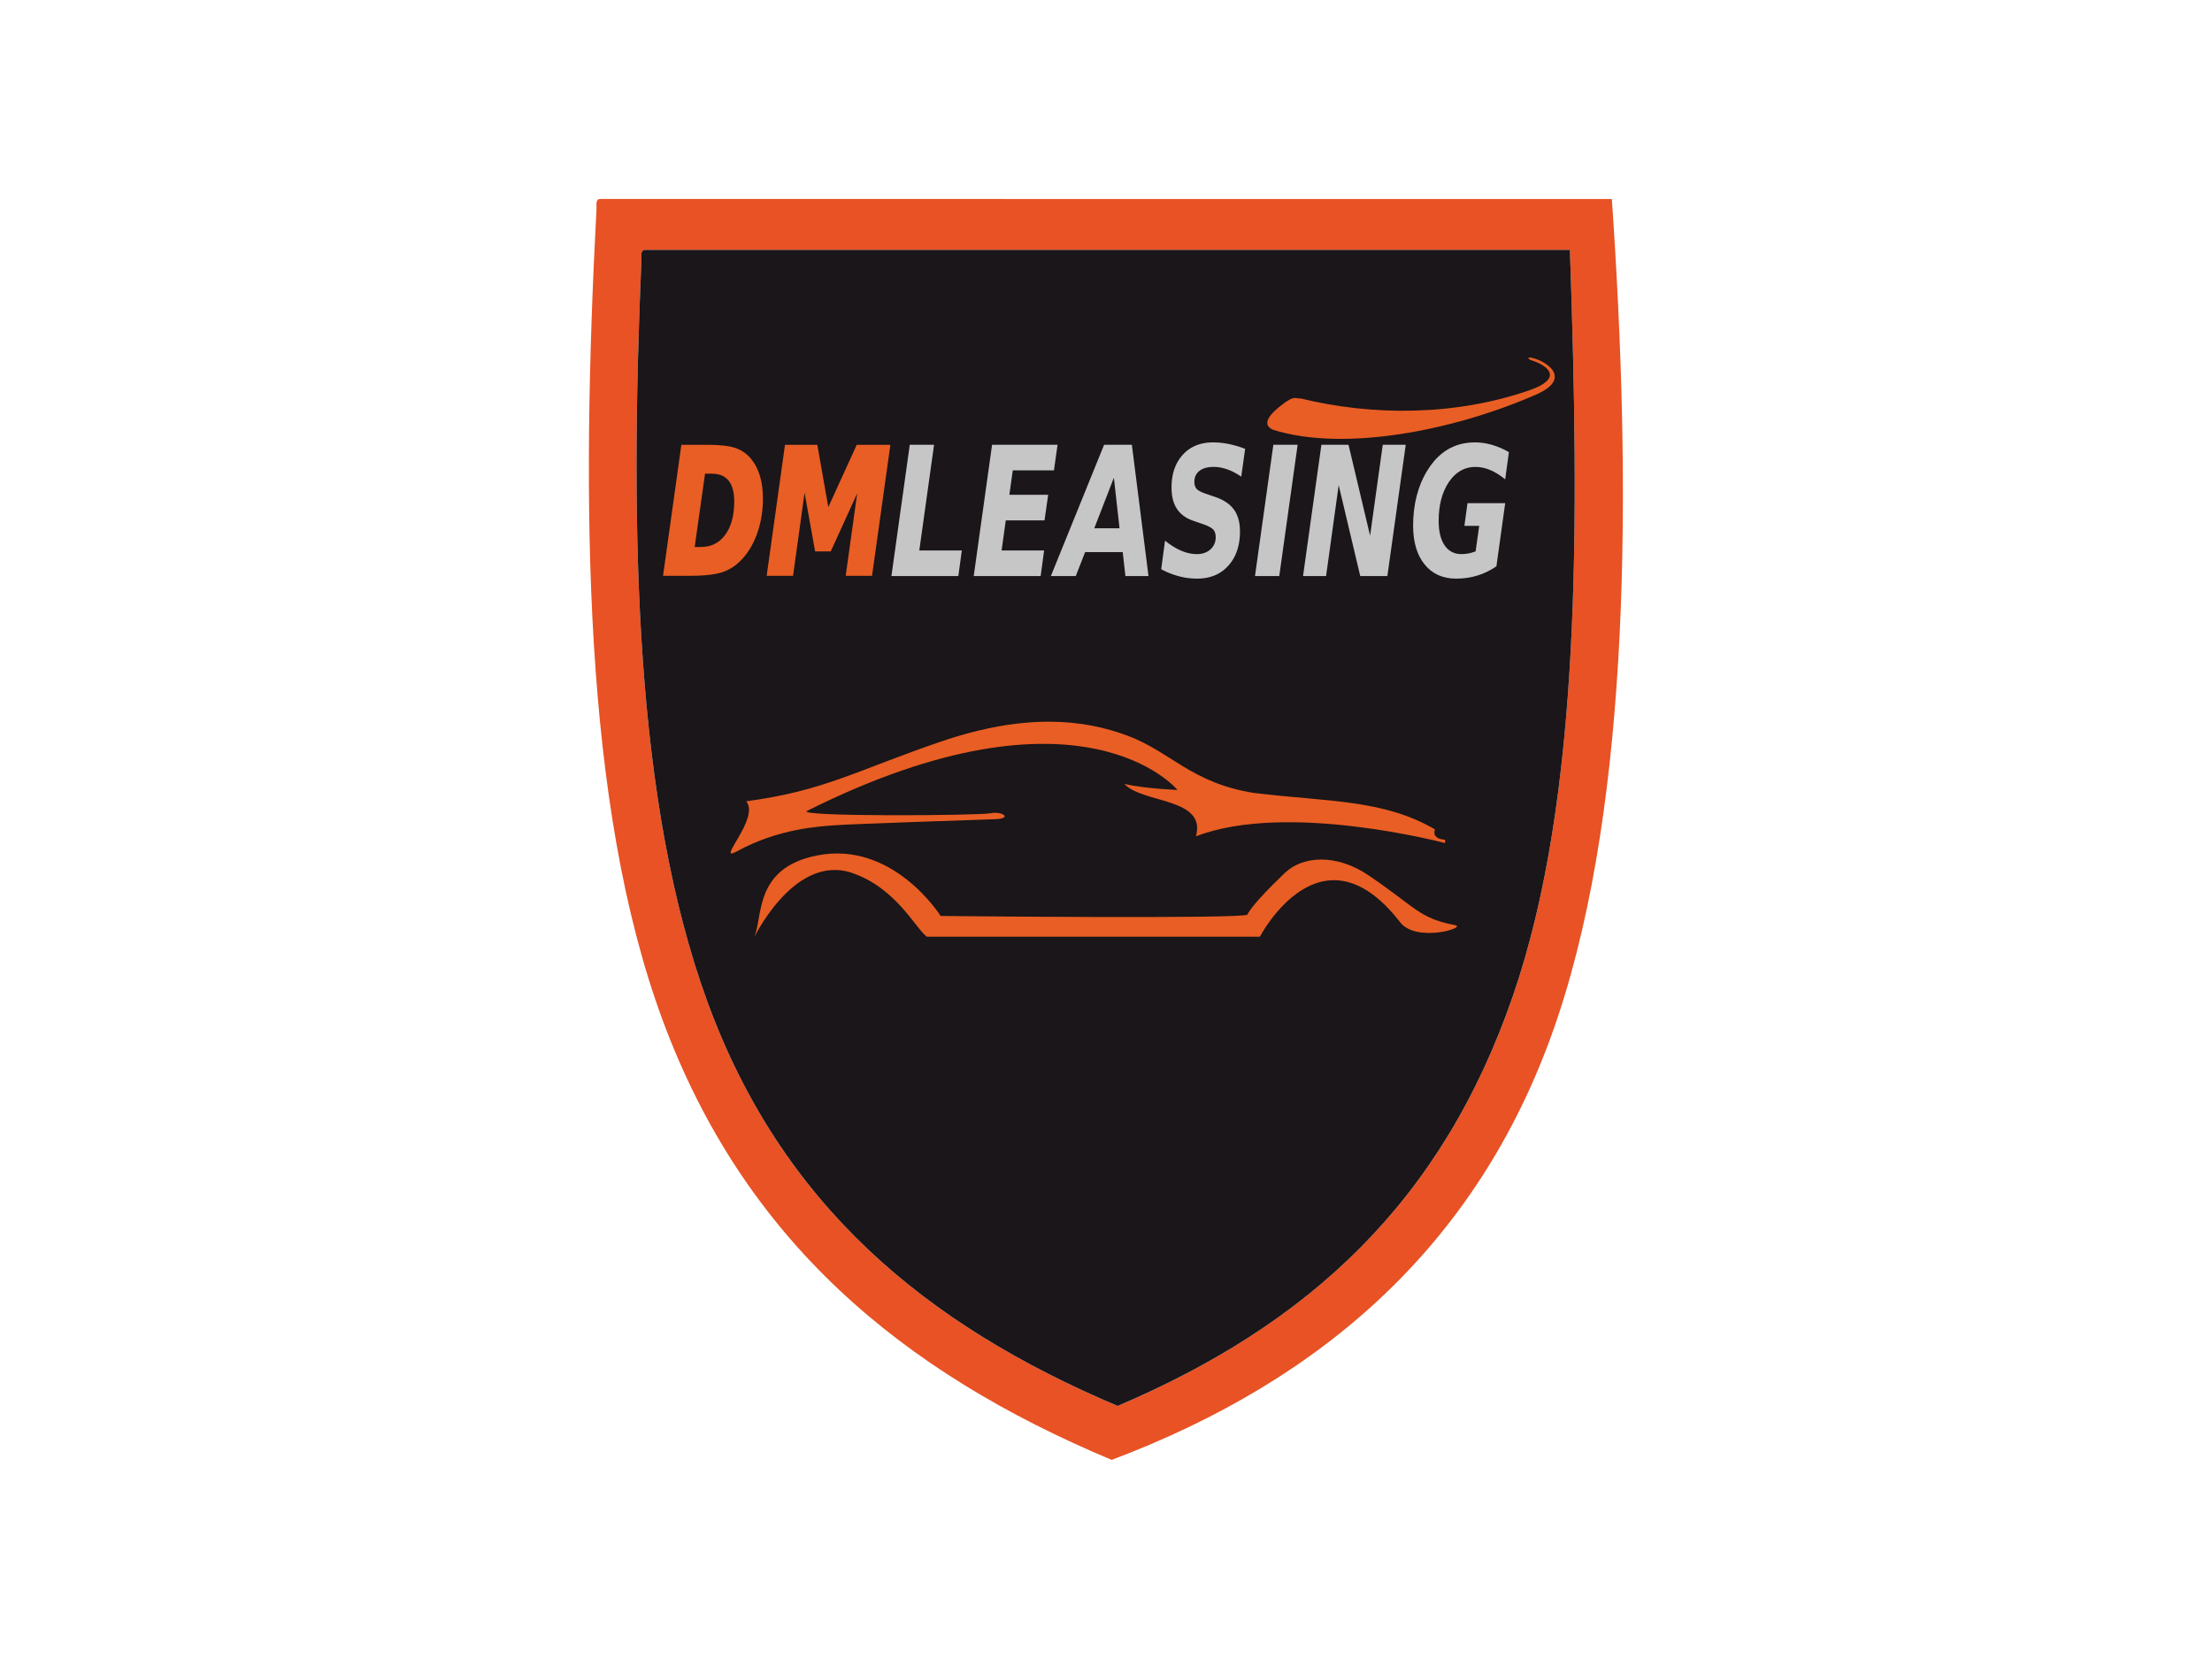
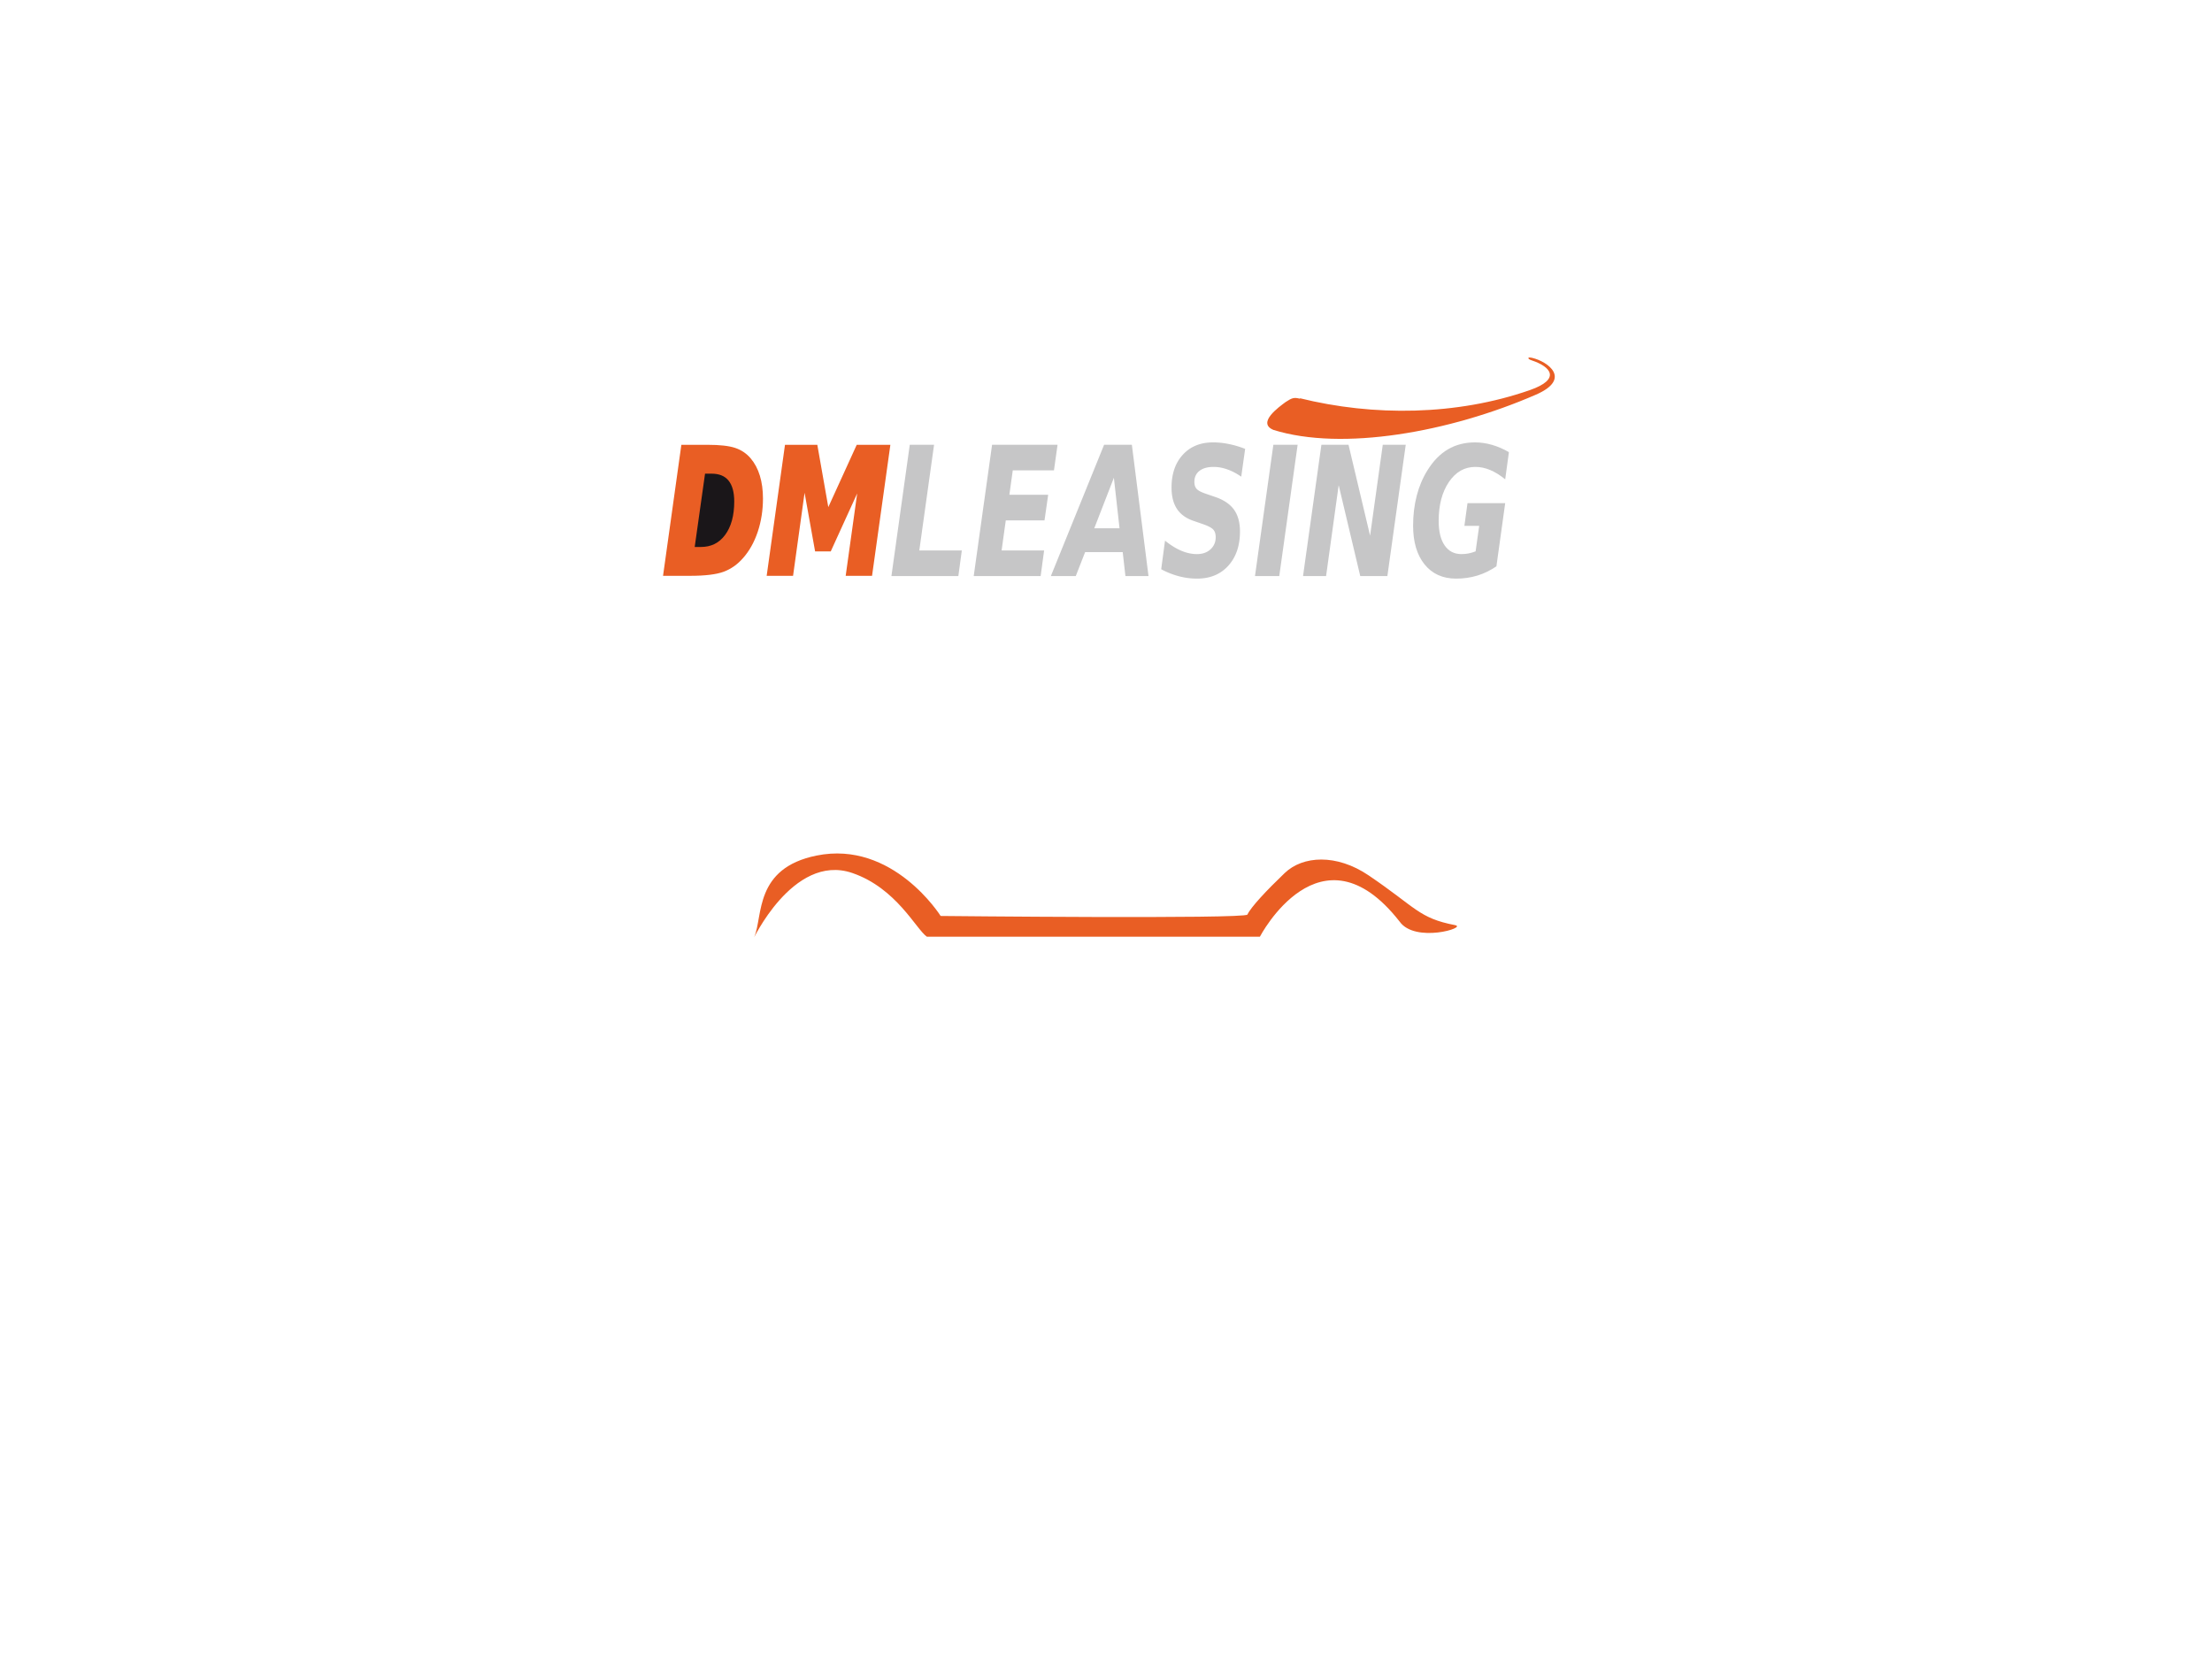
<svg xmlns="http://www.w3.org/2000/svg" viewBox="0 0 4167 3125" xml:space="preserve" style="fill-rule:evenodd;clip-rule:evenodd;stroke-linejoin:round;stroke-miterlimit:2">
-   <path d="M0 111C22.859 44.57 22.149-46.38 19-138h-309c-1.17.17-1.09 1.58-1 3-4.01 93.11-2.07 182.04 22 248 24.74 67.79 72.709 107.86 137 135 63.97-27.28 108.319-68.18 132-137m33-266c6.67 96.24 6.279 200.17-18 273-24.961 74.87-77.78 121.15-149 148-70.19-29.41-122.76-73.24-150-147-26.48-71.69-27.221-171.96-22-271-.09-1.42-.17-2.83 1-3H33Z" style="fill:#e85224;fill-rule:nonzero" transform="translate(2850.23 1249.375) scale(5.642)" />
-   <path d="M0-386c3.149 91.62 3.859 182.57-19 249C-42.681-68.18-87.03-27.28-151 0c-64.291-27.14-112.26-67.21-137-135-24.07-65.96-26.01-154.89-22-248-.09-1.42-.17-2.83 1-3H0Z" style="fill:#1a1619;fill-rule:nonzero" transform="translate(2957.42 2648.545) scale(5.642)" />
  <path d="M0-42.563-5.927-.186l-.107.775h9.052c4.968 0 8.721-.454 11.159-1.349 2.474-.914 4.666-2.459 6.512-4.592 2.093-2.354 3.746-5.313 4.906-8.783 1.152-3.466 1.736-7.192 1.736-11.078 0-2.813-.347-5.376-1.031-7.621-.68-2.25-1.724-4.209-3.099-5.825-1.389-1.626-3.142-2.796-5.212-3.478-2.043-.673-5.094-1.015-9.074-1.015H.083L0-42.563Z" style="fill:#e95e24;fill-rule:nonzero" transform="translate(1283.09 1081.412) scale(5.642)" />
  <path d="M0-24.48h2.147c2.551 0 4.407.744 5.671 2.279 1.281 1.543 1.929 3.907 1.929 7.026 0 4.689-1.029 8.447-3.06 11.168C4.68-1.31 2.022 0-1.438 0h-2.018L0-24.48Z" style="fill:#1a1619;fill-rule:nonzero" transform="translate(1328.18 1030.409) scale(5.642)" />
  <path d="M0-42.563-5.926-.186l-.109.775h8.813L2.86.001l3.762-27.142 3.415 19.023.101.563h5.222l.18-.403 8.645-18.959L20.456-.186l-.108.775h8.805l.082-.588 5.927-42.375.109-.778H24.036l-.183.401-9.307 20.406-3.567-20.239-.098-.568H.082L0-42.563Z" style="fill:#e95e24;fill-rule:nonzero" transform="translate(1478.31 1081.412) scale(5.642)" />
  <path d="M0-43.844h8.11L3.179-8.551h14.198L16.219 0h-22.35L0-43.844Z" style="fill:#c6c6c7;fill-rule:nonzero" transform="translate(1713.85 1085.203) scale(5.642)" />
  <path d="M0-43.844h21.863l-1.2 8.553H6.91l-1.136 8.158h12.955l-1.222 8.549H4.574L3.18-8.551h14.197L16.219 0h-22.35L0-43.844Z" style="fill:#c6c6c7;fill-rule:nonzero" transform="translate(1868.89 1085.203) scale(5.642)" />
  <path d="M0 11.948h8.439L6.549-4.93 0 11.948Zm9.5 7.958H-3.055l-3.119 7.99h-8.318L3.285-15.948h9.268l5.558 43.844h-7.707l-.904-7.99Z" style="fill:#c6c6c7;fill-rule:nonzero" transform="translate(2061.39 927.813) scale(5.642)" />
  <path d="m0-41.16-1.299 9.282C-2.887-32.97-4.453-33.792-6-34.323c-1.545-.542-3.047-.813-4.529-.813-2.02 0-3.594.442-4.723 1.324-1.127.881-1.695 2.105-1.695 3.67 0 1.001.25 1.773.744 2.335.496.561 1.525 1.102 3.084 1.633l3.33 1.143c2.783.981 4.818 2.396 6.117 4.24 1.303 1.855 1.947 4.25 1.947 7.188 0 4.752-1.293 8.569-3.884 11.446-2.59 2.876-6.071 4.321-10.436 4.321-2.033 0-4.059-.26-6.072-.792a27.038 27.038 0 0 1-5.91-2.344l1.279-9.543c1.871 1.501 3.687 2.636 5.449 3.375 1.762.743 3.502 1.115 5.213 1.115 1.854 0 3.357-.531 4.514-1.584 1.158-1.063 1.74-2.406 1.74-4.061 0-1.072-.258-1.903-.777-2.506-.524-.601-1.659-1.212-3.414-1.834l-3.305-1.142c-2.447-.844-4.266-2.177-5.459-4-1.193-1.824-1.789-4.18-1.789-7.076 0-4.562 1.252-8.219 3.76-10.967 2.507-2.756 5.882-4.129 10.123-4.129 1.693 0 3.441.18 5.23.541A32.9 32.9 0 0 1 0-41.16" style="fill:#c6c6c7;fill-rule:nonzero" transform="translate(2345.61 1077.807) scale(5.642)" />
  <path d="M0-43.844h8.107L1.973 0h-8.108L0-43.844Z" style="fill:#c6c6c7;fill-rule:nonzero" transform="translate(2398.77 1085.203) scale(5.642)" />
  <path d="M0-43.844h9.051l7.205 30.361 4.234-30.361h7.67L22.027 0h-9.056L5.768-30.361 1.563 0h-7.696L0-43.844Z" style="fill:#c6c6c7;fill-rule:nonzero" transform="translate(2489.28 1085.203) scale(5.642)" />
  <path d="M0 37.262c-2.047 1.396-4.176 2.43-6.379 3.1-2.203.671-4.56 1.013-7.076 1.013-4.465 0-7.973-1.584-10.531-4.742-2.553-3.167-3.832-7.478-3.832-12.939 0-3.539.4-6.868 1.199-9.965.797-3.108 1.99-5.945 3.58-8.498 1.941-3.141 4.219-5.475 6.861-7.03 2.627-1.543 5.633-2.314 9.02-2.314 1.885 0 3.777.27 5.683.821C.434-2.74 2.314-1.929 4.17-.855L2.928 8.217C1.217 6.823-.459 5.789-2.096 5.108c-1.634-.691-3.279-1.033-4.933-1.033-3.625 0-6.571 1.683-8.85 5.052-2.273 3.367-3.406 7.699-3.406 12.981 0 3.508.658 6.226 1.988 8.171 1.326 1.934 3.193 2.907 5.609 2.907.792 0 1.577-.072 2.358-.222.791-.15 1.584-.382 2.379-.692l1.201-8.52h-4.945l1.035-7.578H2.928L0 37.262Z" style="fill:#c6c6c7;fill-rule:nonzero" transform="translate(2818.99 856.585) scale(5.642)" />
  <path d="M0-3.885c24.627 6.128 52.465 5.83 76.869-2.689 10.469-3.658 7.092-7.804.572-9.95-1.373-.452-1.556-1.222.182-.823C82.85-16.149 91-10.326 78.906-5.057 50.049 7.509 14.234 13.861-8.727 6.72c-5.705-2.359 1.957-7.744 4.032-9.298C-2.564-3.963-1.904-4.246.213-3.672L0-3.885Z" style="fill:#e95e24" transform="translate(2448.24 771.992) scale(5.642)" />
-   <path d="M0 21.922C26.131 18.438 36.699 11.644 65.017 1.98c28.316-9.665 47.754-7.371 62.225-1.995 14.469 5.376 21.35 15.822 42.282 19.146 24.858 3.013 43.147 2.096 60.429 12.166-1.153 3.407 3.392 3.452 3.392 3.452v1.128s-52.679-14.024-83.194-2.258c3.589-12.963-17.724-10.898-23.906-17.478 7.179 1.595 17.75 1.993 17.75 1.993s-31.911-38.891-123.653 6.981c-4.076 2.037 57.239 1.595 61.227.797 3.99-.796 7.58 1.795 1.397 1.995-6.183.2-47.666 1.596-53.05 1.994-5.386.4-19.004 1.039-33.108 8.776C-10.488 42.679 4.697 27.59 0 21.922" style="fill:#e95e24;fill-rule:nonzero" transform="translate(1405.77 1385.815) scale(5.642)" />
  <path d="M0 36.212c-1.096 2.622 12.62-28.171 32.71-21.271 14.734 5.061 21.261 18.741 24.894 21.271h111.187s20.218-38.834 46.644-5.07c5.158 7.326 22.72 2.008 18.531 1.202-12.174-2.343-12.989-5.869-28.843-16.597-10.796-7.306-22.008-6.567-28.037-.806-6.028 5.761-11.333 11.425-12.455 13.873-.705 1.535-102.434.468-102.434.468S46.321 3.94 20.765 9.116C-.043 13.332 2.901 29.282 0 36.212" style="fill:#e95e24;fill-rule:nonzero" transform="translate(1421.07 1560.285) scale(5.642)" />
</svg>